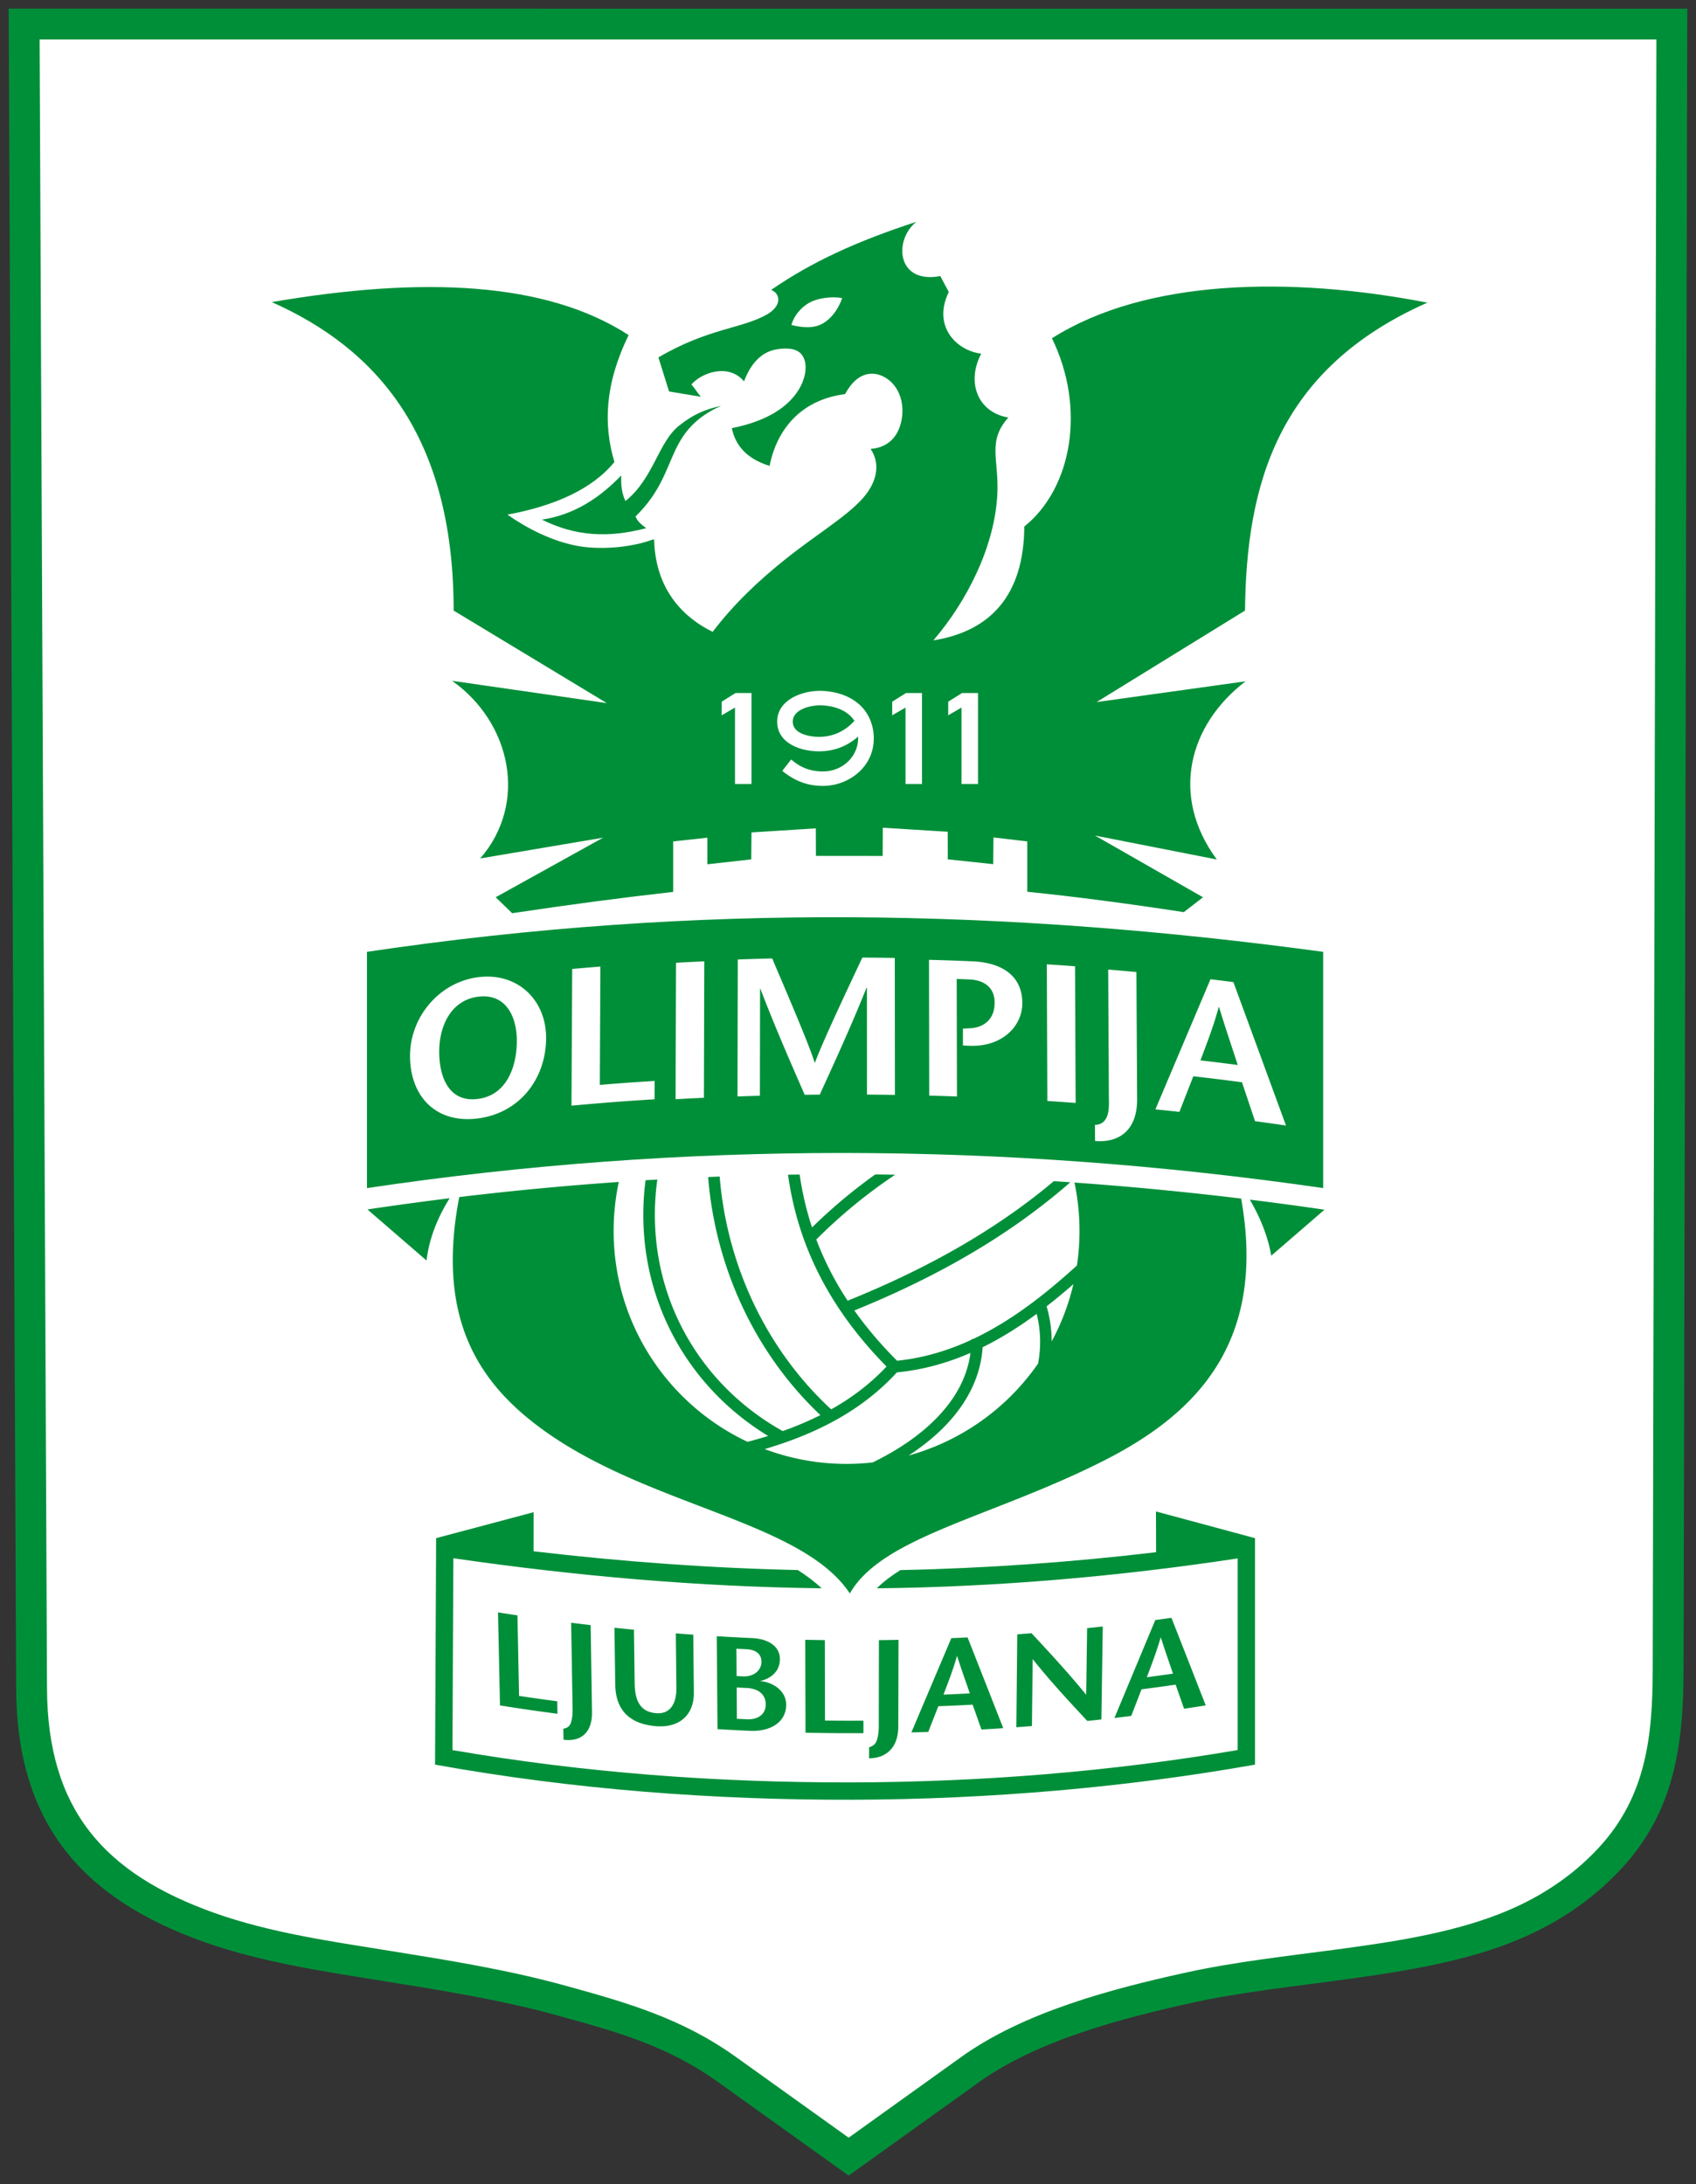
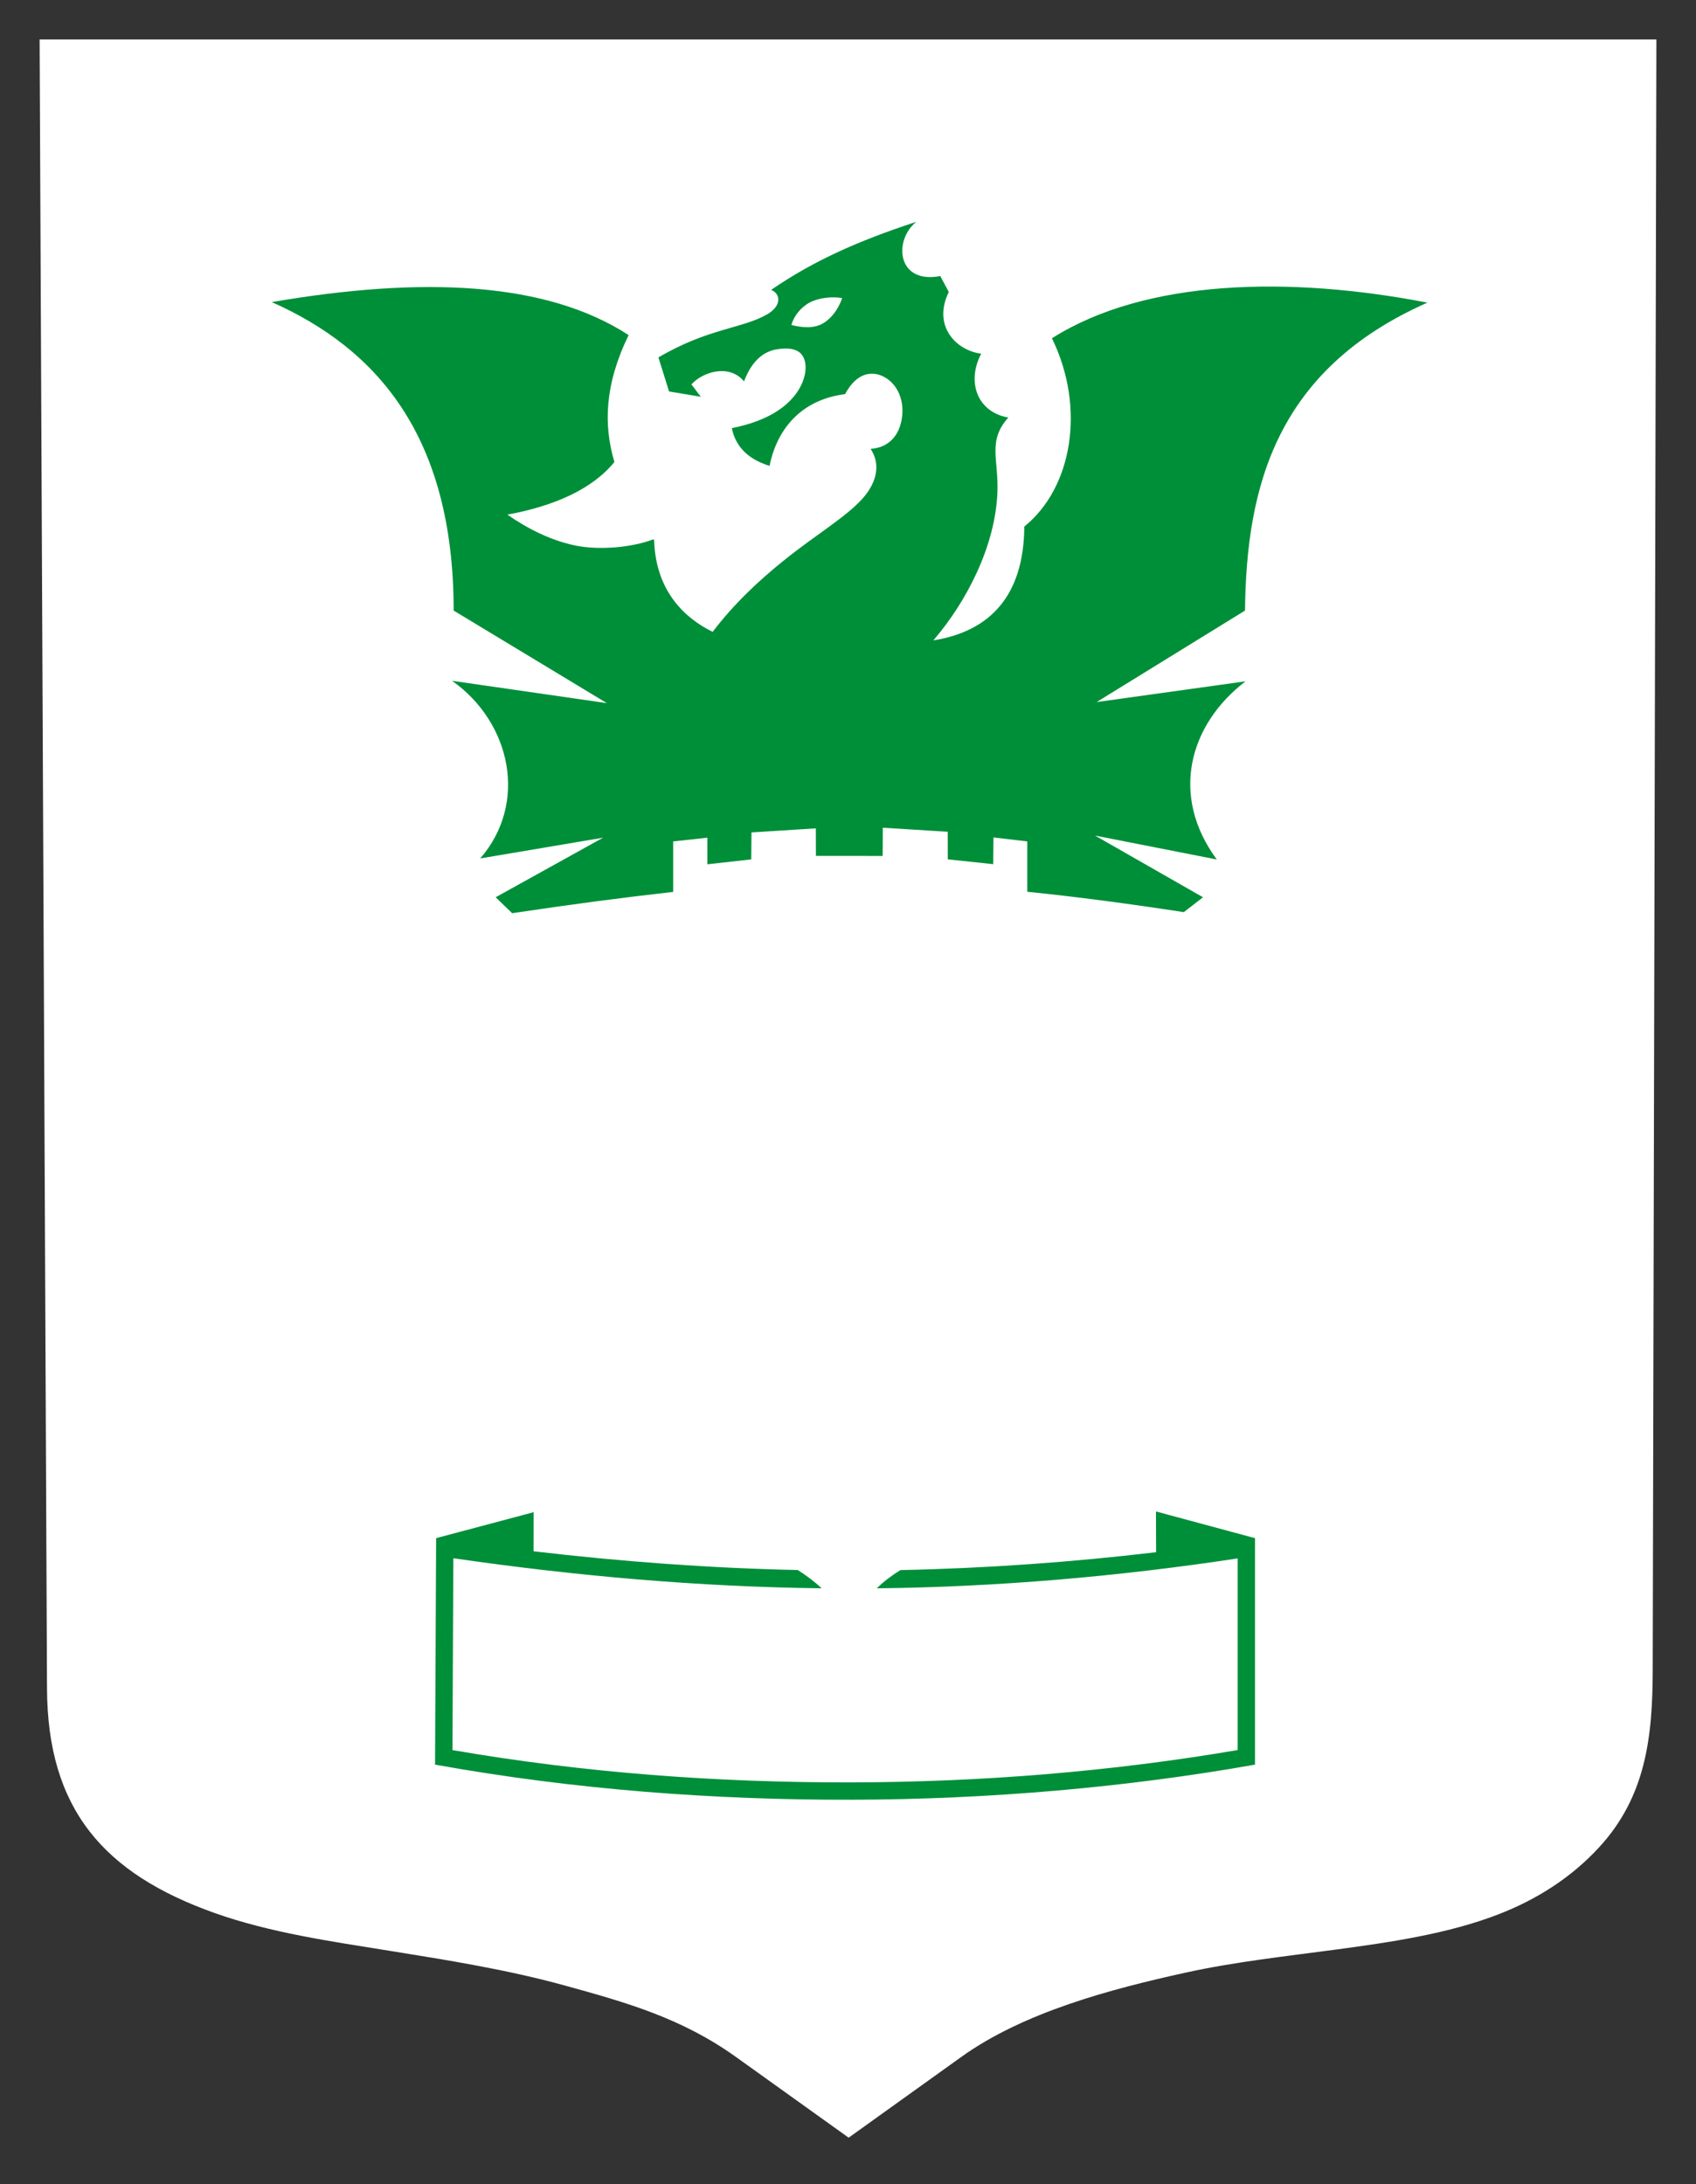
<svg xmlns="http://www.w3.org/2000/svg" width="195.683" height="252" viewBox="0 0 195.683 252">
  <rect x="0" y="0" width="195.683" height="252" fill="#333333" stroke="none" />
  <g fill-rule="evenodd">
-     <path fill="#008f39" d="m.998.999.868 193.799c.061 15.511 7.553 24.228 21.733 29.261 6.521 2.315 13.944 3.411 20.769 4.51 6.64 1.066 13.323 2.127 19.815 3.913 6.854 1.887 12.73 3.47 18.688 7.736l15.047 10.776 15.059-10.796c6.712-4.812 16.53-7.376 24.53-9.136 11.468-2.524 25.835-2.699 36.675-6.897 4.927-1.908 9.347-4.735 12.937-8.634 6.084-6.607 7.117-14.191 7.126-22.964L194.678 1z" />
    <path fill="#fff" d="m4.571 4.556.852 190.227c.055 13.916 6.533 21.37 19.366 25.924 6.389 2.268 13.465 3.274 20.144 4.349 6.777 1.09 13.566 2.173 20.194 3.996 7.278 2.003 13.56 3.794 19.815 8.274l12.975 9.292 12.987-9.31c7.22-5.176 17.243-7.828 25.839-9.72 5.74-1.264 11.657-1.901 17.48-2.684 6.162-.827 12.857-1.803 18.674-4.056 4.415-1.71 8.388-4.232 11.605-7.726 5.445-5.914 6.178-12.839 6.187-20.562l.424-188.004z" />
    <g fill="#008f39">
      <path d="M55.411 99.035c5.532-6.377 3.57-15.67-3.252-20.494l17.856 2.577-17.672-10.676c-.006-20.266-8.963-30.244-20.985-35.59 17.368-2.982 31.659-2.375 41.172 3.806-2.797 5.736-2.896 10.42-1.64 14.643-2.555 3.124-6.887 5.063-12.345 6.071 2.338 1.64 5.086 3.009 7.885 3.573 2.625.529 6.347.265 8.965-.727l.081.124c.143 4.787 2.454 8.427 6.75 10.554 2.499-3.288 5.353-5.937 8.263-8.278 3.632-2.92 7.124-4.959 9.054-7.13 1.6-1.799 2.107-3.909.906-5.7 2.058-.153 2.996-1.434 3.387-2.611.718-2.167.113-4.8-2.034-5.794-1.073-.496-2.879-.568-4.298 2.085-5.653.726-8.026 4.751-8.713 8.284-2.227-.703-3.868-1.997-4.356-4.357 4.312-.863 6.41-2.55 7.503-4.106 1.095-1.558 1.335-3.417.554-4.392-.534-.668-1.613-.825-2.963-.579-1.307.239-2.737 1.16-3.683 3.678-1.78-2.127-4.909-1.003-6.075.368.45.49.655.92 1.104 1.411l-3.681-.613-1.227-3.928c5.77-3.388 9.726-3.323 12.565-4.98 1.623-.946 1.596-2.329.443-2.812 4.817-3.303 9.868-5.594 16.751-7.854-2.649 2.11-2.268 7.227 2.761 6.258.368.696.614 1.146.982 1.841-1.896 3.883.799 6.74 3.743 7.118-1.728 3.257-.44 6.765 3.13 7.363-2.44 2.722-1.1 4.813-1.264 8.697-.257 6.096-3.495 12.483-7.388 17.013 6.576-1.048 10.441-5.19 10.492-13.131 5.518-4.439 7.123-13.663 3.191-21.721 10.84-6.864 27.468-7.17 43.32-4.112-17.403 7.706-20.887 21.135-21.046 35.528l-17.12 10.554 17.181-2.393c-6.535 4.998-8.744 13.205-3.314 20.555l-14.051-2.761 12.456 7.118-2.209 1.717c-6.333-.97-12.393-1.777-18.063-2.35v-5.81l-3.9-.457-.032 3.082-5.239-.556-.01-3.183-7.487-.466-.016 3.257-7.703-.007-.012-3.176-7.423.469-.027 3.11-5.066.567v-3.07l-3.939.43v5.825c-6.16.697-11.573 1.413-18.58 2.458l-1.902-1.84 12.394-6.873zm35.896-61.544c.296-1.033 1.08-2.044 2.147-2.607 1.015-.534 2.628-.707 3.713-.491-.485 1.422-1.361 2.423-2.21 2.914-1.044.605-2.351.513-3.65.184" />
-       <path d="M83.207 46.819c-1.947.437-3.235 1.003-4.85 2.285-2.421 1.922-2.938 6.088-6.194 8.698-.472-.982-.512-1.964-.491-2.946-2.413 2.514-5.358 4.524-9.143 5.093 3.896 1.948 7.721 2.122 12.026.982-.531-.41-1.022-.777-1.227-1.35 2.878-2.812 3.511-5.401 4.616-7.7.944-1.965 2.265-3.734 5.263-5.063zM42.342 109.81c38.508-5.721 74.025-4.913 110.324 0v27.256c-37.1-5.37-73.878-5.43-110.324 0z" />
-       <path d="M52.986 138.102c-2.738 14.253 2.405 21.742 10.092 27.158 12.211 8.6 29.49 10.285 34.978 18.574 3.7-6.538 16.27-8.756 29.153-15.245 10.458-5.27 19.025-13.404 15.992-30.313a389 389 0 0 0-19.23-1.846 27.1 27.1 0 0 1 .287 9.562c-3.665 3.337-7.602 6.426-12.01 8.498l-.163-.007-.004.086c-2.671 1.236-5.515 2.099-8.576 2.416-1.855-1.856-3.503-3.784-4.932-5.8 9.03-3.666 17.574-8.361 24.918-14.79a384 384 0 0 0-1.901-.127c-7.071 5.945-15.215 10.332-23.788 13.79a35.8 35.8 0 0 1-3.62-7.059l.05-.049a60 60 0 0 1 9.053-7.426 368 368 0 0 0-2.301-.031 61 61 0 0 0-7.293 6.117 35.6 35.6 0 0 1-1.426-6.106q-.672.008-1.345.02c1.196 8.584 5.11 15.775 11.368 22.13-1.896 2.02-4.054 3.633-6.386 4.94-7.523-6.937-12.043-16.696-12.866-26.856q-.667.025-1.333.053c.825 10.359 5.375 20.31 12.954 27.466a38 38 0 0 1-4.349 1.843l-.204-.116c-4.248-2.411-7.835-5.824-10.39-9.992a28.1 28.1 0 0 1-3.677-9.574 29.2 29.2 0 0 1-.194-9.339l-1.357.08a30.5 30.5 0 0 0 .24 9.502 29.4 29.4 0 0 0 3.85 10.028c2.508 4.089 5.962 7.485 10.048 9.972q-1.175.366-2.37.68c-9.13-4.293-15.453-13.575-15.453-24.33 0-1.939.207-3.83.597-5.651a367 367 0 0 0-18.412 1.742m70.861 10.045a26.7 26.7 0 0 1-2.506 6.61 14.4 14.4 0 0 0-.585-4.048 70 70 0 0 0 3.091-2.562m-4.077 9.166a26.92 26.92 0 0 1-14.932 10.606c3.593-2.338 6.664-5.462 7.945-9.402a12.5 12.5 0 0 0 .592-3.089c2.184-1.076 4.254-2.39 6.237-3.852a13.4 13.4 0 0 1 .158 5.737m-19.08 11.403a27 27 0 0 1-3.013.17 26.8 26.8 0 0 1-9.449-1.711c5.74-1.696 11.1-4.309 15.254-8.847 3.025-.295 5.84-1.092 8.49-2.247-.752 5.837-5.965 10.055-11.281 12.635m-58.293-29.185 6.817 5.892q.423-3.592 2.665-7.186a367 367 0 0 0-9.177 1.248zm110.42.029-6.142 5.307c-.35-2.065-1.192-4.279-2.472-6.468q4.059.501 8.113 1.088z" />
      <path d="m50.319 177.453 11.252-2.999-.005 4.514c10.2 1.196 20.357 1.946 30.479 2.162 1.004.636 1.945 1.336 2.753 2.108-14.222-.17-28.414-1.428-42.49-3.467l-.104 22.132c15.2 2.626 30.676 3.764 46.093 3.727 14.83-.035 29.866-1.233 44.503-3.732V179.79c-13.777 2.09-27.702 3.297-41.636 3.451.769-.772 1.711-1.473 2.724-2.105 9.83-.2 19.767-.907 29.502-2.063l-.015-4.7 11.426 3.08v26.128c-14.66 2.606-30.64 4.012-46.5 4.05-15.66.038-31.928-1.136-48.105-4.05z" />
    </g>
-     <path fill="#fff" d="M86.705 79.952h-1.841l-1.597 1.001v1.569l1.535-.89v8.813h1.903zm19.675 0h-1.84l-1.598 1.001v1.569l1.535-.89v8.813h1.903zm6.461 0h-1.84l-1.598 1.001v1.569l1.536-.89v8.813h1.902zm-13.829 5.025c-1.267 1.097-2.699 1.677-4.442 1.7-2.076.027-4.82-.852-4.898-3.323-.083-2.65 3.003-3.746 5.203-3.647 2.474.113 4.817 1.21 5.656 3.688a5.65 5.65 0 0 1 .224 2.597c-.39 2.762-2.989 4.63-5.692 4.673-1.915.03-3.407-.59-4.804-1.734l1.028-1.313c1.027.906 2.217 1.404 3.75 1.38 2.215-.037 4.057-1.774 3.975-4.021m-.43-1.815c-.799-1.23-2.298-1.721-3.783-1.789-1.136-.051-3.378.419-3.33 1.928.043 1.392 2.027 1.722 3.079 1.708 1.603-.02 2.975-.678 4.034-1.847" />
-     <path fill="#008f39" d="M57.461 186.016c.896.141 1.345.21 2.242.345l.186 9.29c1.76.263 2.64.387 4.405.62l.025 1.44a217 217 0 0 1-6.631-.963zm10.687 1.467.156 10.036c.037 2.39-1.307 3.445-3.285 3.189l-.022-1.272c.41-.069.628-.227.767-.453.183-.297.315-1.014.302-1.766l-.168-10.006c.9.113 1.35.167 2.25.272zm4.998.533.08 6.158c.028 2.098.679 3.314 2.461 3.47 1.703.149 2.373-1.196 2.355-2.926l-.066-6.279a197 197 0 0 0 2.017.15l.063 6.661c.026 2.71-1.775 4.121-4.415 3.89-3.02-.266-4.613-1.87-4.654-4.796l-.093-6.556c.9.095 1.35.14 2.252.228m11.877 10.276c.459.023.689.035 1.148.056 1.244.059 2.182-.533 2.176-1.727-.007-1.256-.985-1.828-2.215-1.886-.454-.021-.68-.032-1.135-.056zm-.034-4.93.703.036c1.295.063 2.17-.7 2.165-1.695-.005-.95-.745-1.39-1.722-1.437-.467-.022-.701-.033-1.169-.057zm-2.203 6.122-.087-10.718c1.62.097 2.431.14 4.053.213 1.892.083 3.226.949 3.232 2.403.007 1.715-1.444 2.37-2.228 2.537v.03c1.392.119 2.947 1.083 2.954 2.721.007 1.852-1.599 3.13-4.228 3.01-1.479-.068-2.218-.107-3.696-.196m10.122-10.304c.905.018 1.357.026 2.262.038l.015 9.276c1.775.022 2.662.025 4.437.016v1.44c-2.673.012-4.01 0-6.683-.055zm10.762.004-.027 10.026c-.006 2.389-1.38 3.63-3.37 3.644v-1.27c.416-.126.638-.313.783-.558.19-.323.336-1.06.337-1.81l.015-9.995c.906-.01 1.358-.018 2.262-.037m8.226 6.179c-.468-1.383-.94-2.661-1.457-4.29l-.032.001c-.475 1.676-1.01 2.999-1.545 4.429 1.214-.05 1.82-.077 3.034-.14zm-.258-6.46c1.656 4.201 2.48 6.295 4.116 10.47-1.008.067-1.51.098-2.517.156l-1.015-2.867c-1.583.085-2.375.121-3.959.18l-1.162 2.965c-.778.026-1.167.038-1.945.058a8974 8974 0 0 1 4.607-10.874 188 188 0 0 0 1.875-.089m15.438 9.465c-.648.072-.972.107-1.62.174-2.094-2.243-4.199-4.497-6.277-7.1l-.032.001-.083 7.688c-.718.057-1.078.085-1.799.137l.106-10.719c.659-.047.989-.073 1.648-.126 2.118 2.282 4.21 4.523 6.274 7.063l.03-.004.107-7.645a207 207 0 0 0 1.806-.193zm8.261-5.284c-.448-1.342-.9-2.578-1.394-4.161l-.033.004c-.491 1.718-1.04 3.091-1.588 4.571a230 230 0 0 0 3.015-.414m-.178-6.44c1.593 4.053 2.384 6.075 3.956 10.105-.998.157-1.498.234-2.498.382-.387-1.11-.583-1.664-.973-2.776-1.572.227-2.36.334-3.934.537l-1.19 3.072c-.775.096-1.162.143-1.936.233a18448 18448 0 0 1 4.712-11.296c.745-.1 1.118-.153 1.863-.258" />
    <path fill="#fff" d="M59.63 120.136c.018-2.905-1.293-5.54-4.439-5.152-3.147.39-4.491 3.354-4.514 6.26-.023 3.017 1.12 5.95 4.43 5.54 3.31-.408 4.504-3.63 4.523-6.648m-12.32 1.586c.036-4.415 3.381-8.431 7.897-8.99s7.826 2.635 7.802 7.049c-.027 4.706-3.074 8.657-7.917 9.256-4.843.598-7.822-2.607-7.783-7.315m18.71-9.936c1.3-.116 1.951-.172 3.253-.276l-.065 13.65c2.572-.205 3.749-.296 6.324-.455l-.008 2.117c-3.883.24-5.712.388-9.589.735zm11.927 15.03L78 111.072a309 309 0 0 1 3.26-.167l-.044 15.743c-1.308.06-1.961.093-3.269.166m25.308-.498a279 279 0 0 0-3.225-.037l-.006-12.326h-.045c-1.757 4.39-3.586 8.363-5.395 12.33-.695.006-1.043.01-1.74.02-1.712-3.927-3.444-7.863-5.103-12.217h-.045l-.02 12.327a255 255 0 0 0-2.585.083l.034-15.802a279 279 0 0 1 3.969-.12c1.636 3.841 4.281 9.987 4.897 12.012h.046c.756-2.13 3.637-8.24 5.46-12.113 1.498.008 2.246.016 3.744.041zm7.158.183c-1.28-.046-1.92-.067-3.201-.101l-.025-15.666c1.993.054 2.99.088 4.982.171 3.577.15 5.776 1.768 5.787 4.812.008 2.64-2.294 5.088-6.104 4.932l-.748-.03-.005-1.947.702-.04c1.52-.027 2.967-.873 2.96-2.976-.003-1.611-1.07-2.585-2.949-2.661l-1.428-.056zm10.428.516-.061-15.766c1.303.086 1.954.131 3.257.228.029 6.306.042 9.46.07 15.767a306 306 0 0 0-3.266-.229m10.276-14.871.083 14.655c.02 3.491-1.96 5.065-4.855 4.833l-.01-1.857c1.824-.06 1.61-2.261 1.604-3.311l-.076-14.61c1.303.11 1.953.167 3.254.29m11.691 10.72c-.694-2.156-1.386-4.151-2.15-6.67l-.045-.006c-.638 2.346-1.372 4.166-2.105 6.145 1.72.202 2.58.307 4.3.53m-.5-9.56c2.423 6.597 3.636 9.905 6.068 16.546a288 288 0 0 0-3.574-.504l-1.504-4.487a288 288 0 0 0-5.616-.69l-1.604 4.107c-1.107-.12-1.66-.178-2.768-.29 2.55-6.03 3.822-9.031 6.355-15.012 1.057.128 1.586.194 2.643.33z" />
  </g>
</svg>